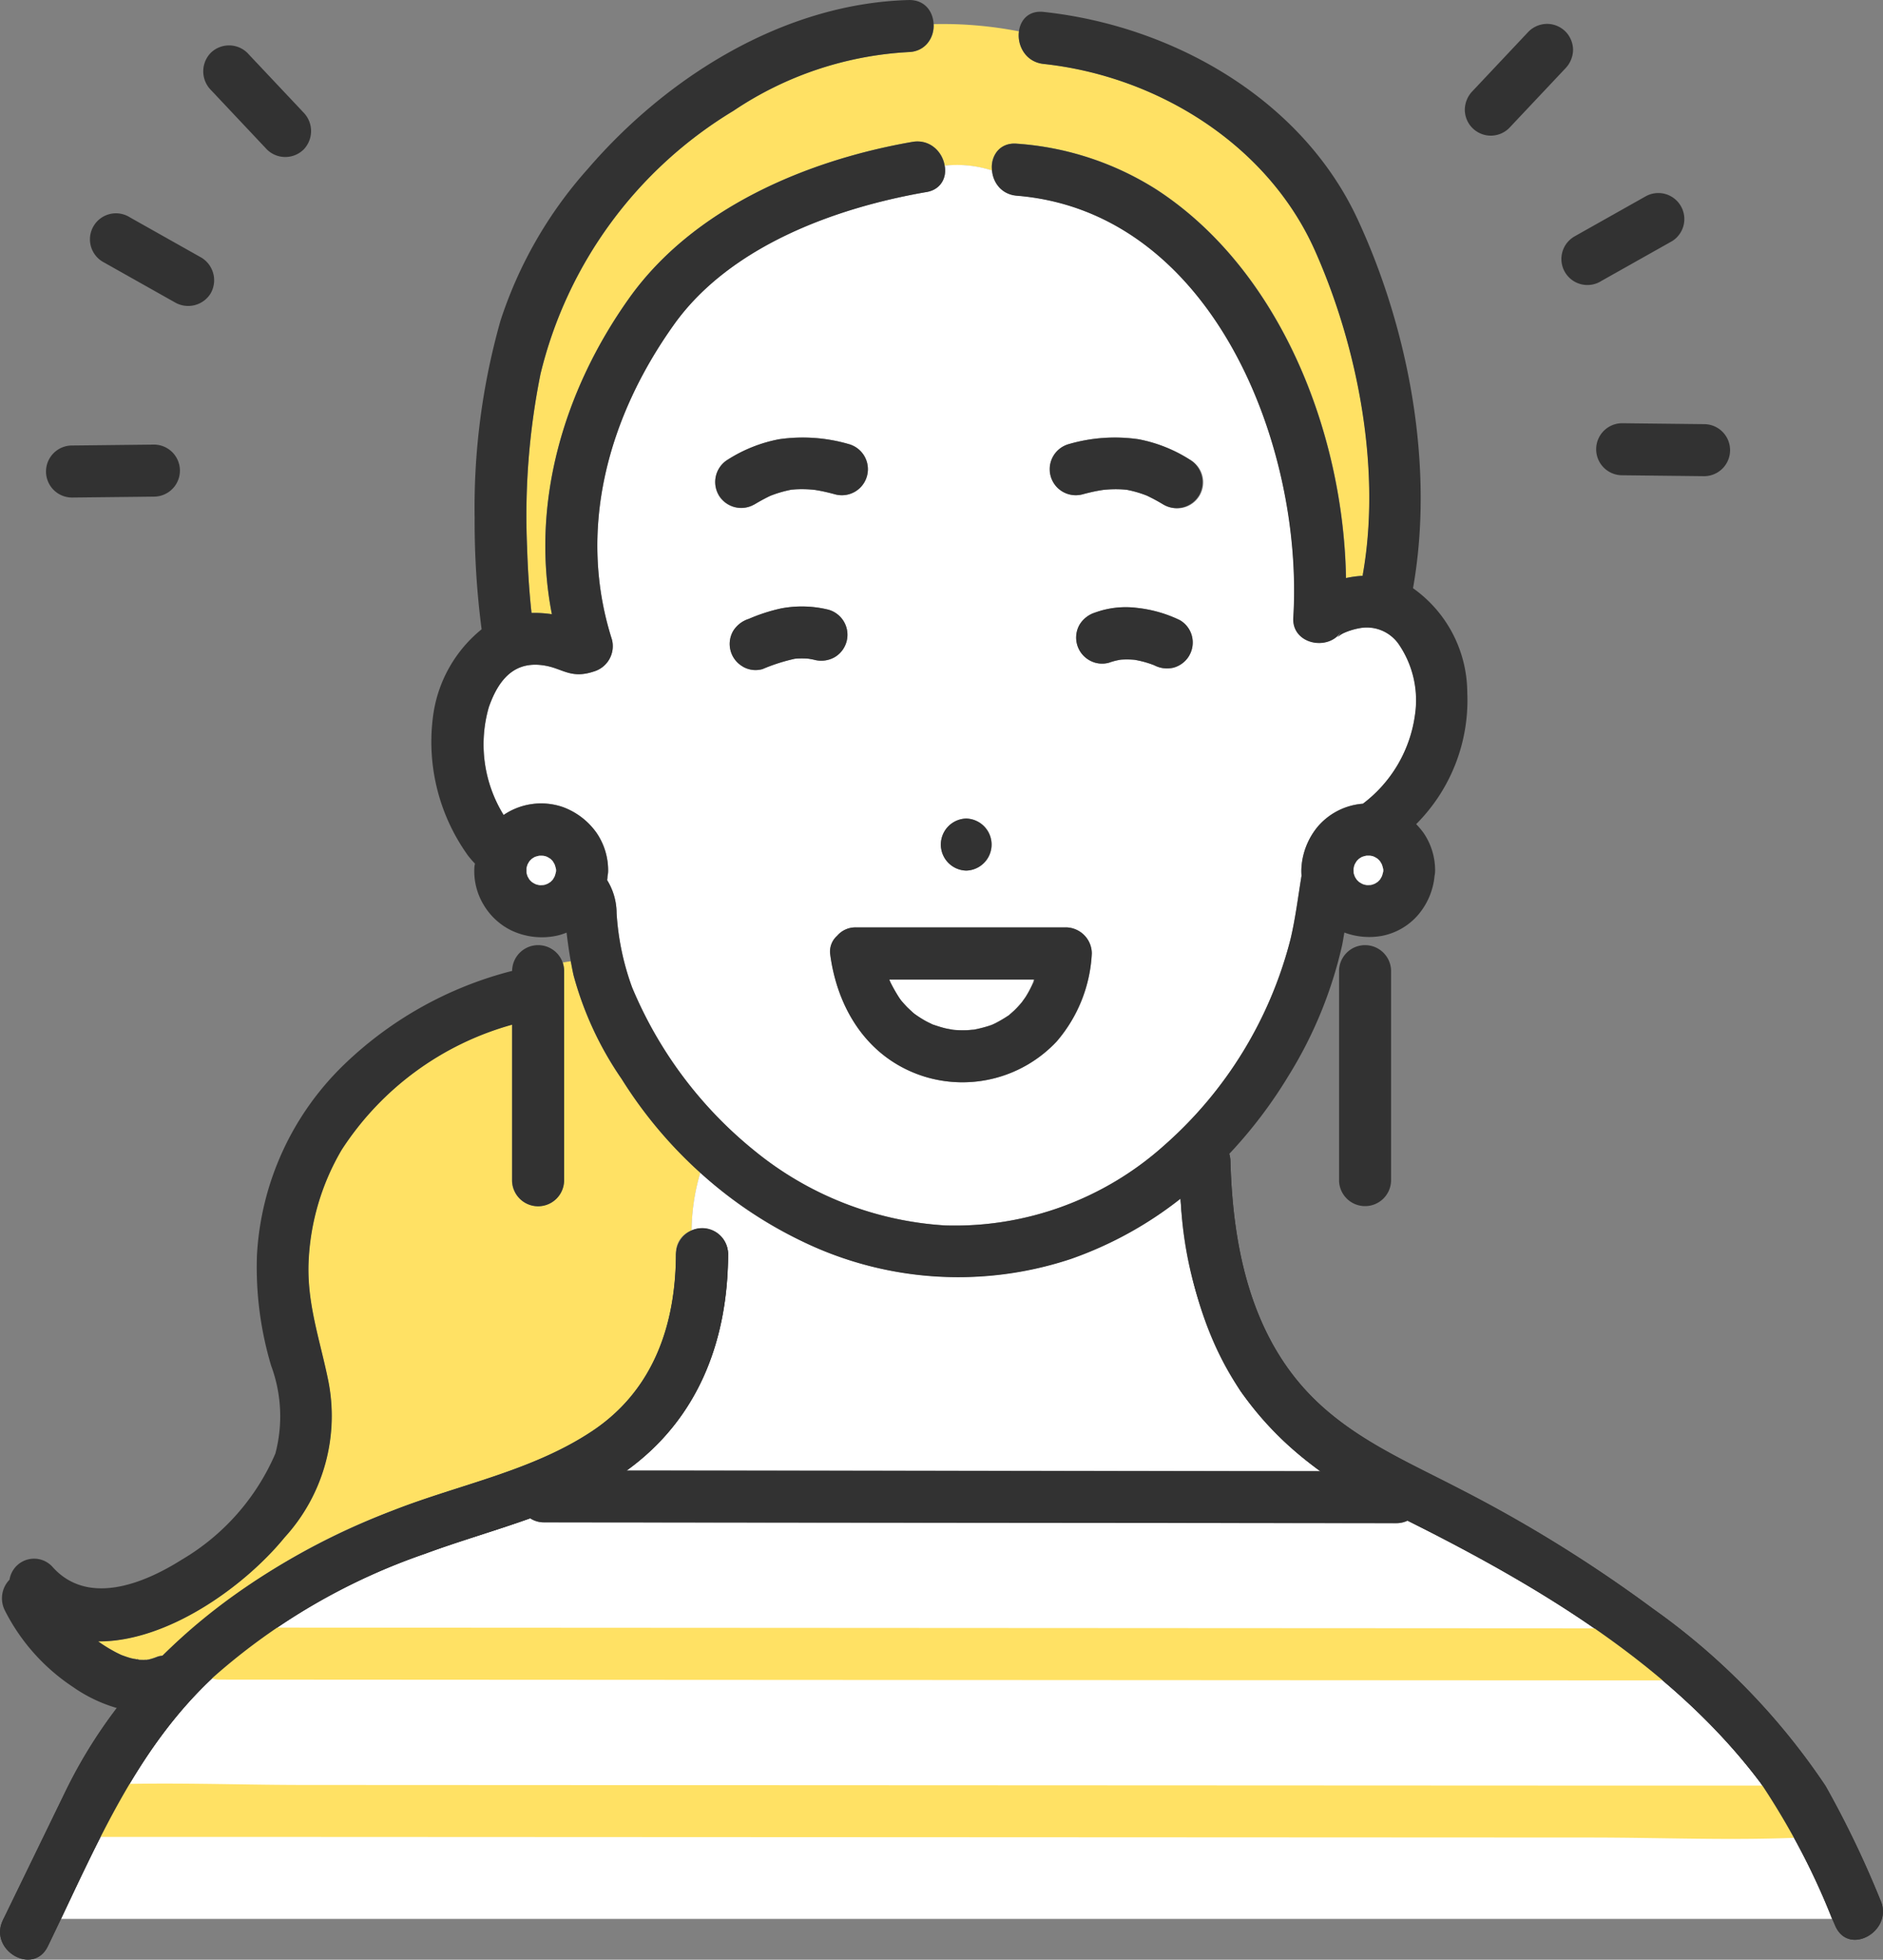
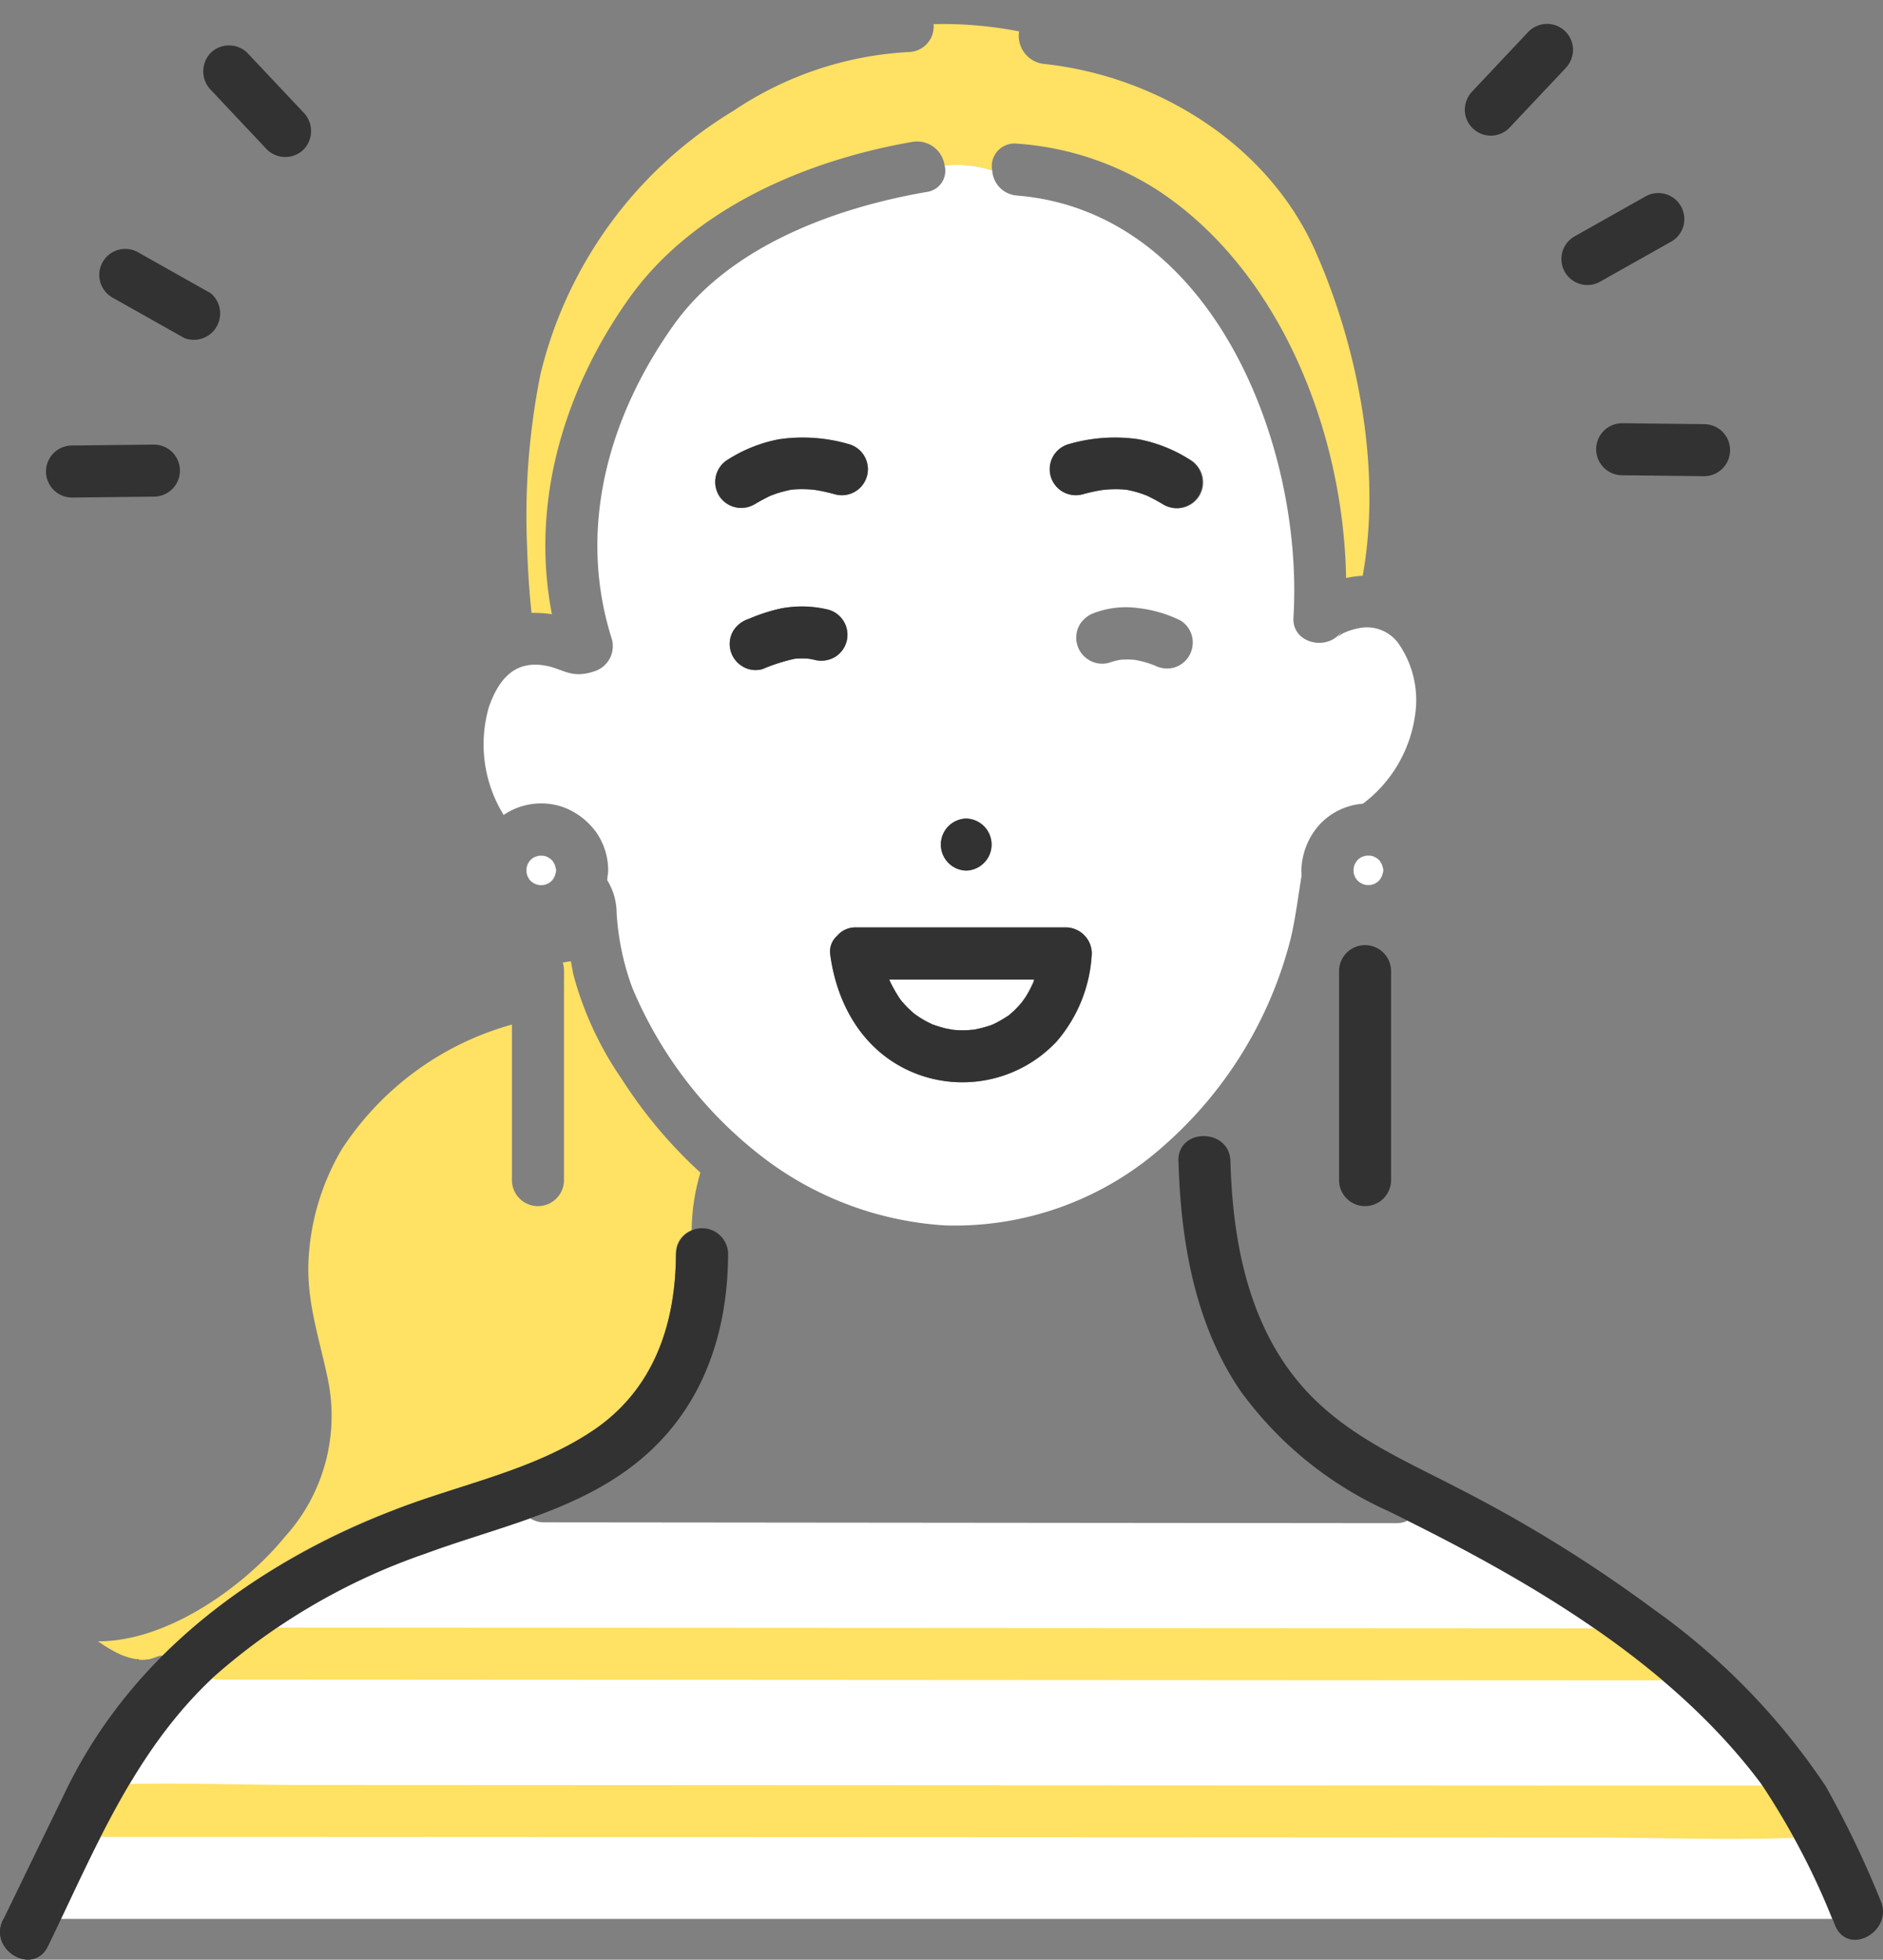
<svg xmlns="http://www.w3.org/2000/svg" width="107.845" height="112.184" viewBox="0 0 107.845 112.184">
  <rect x="0" y="0" width="107.845" height="112.184" fill="#808080" stroke="none" />
  <g id="Group_1562" data-name="Group 1562" transform="translate(-314.177 -339.989)">
    <path id="Path_662" data-name="Path 662" d="M326.063,483.488a.274.274,0,0,0,.038.009Z" transform="translate(-4.018 -48.509)" fill="#ffe164" />
-     <path id="Path_663" data-name="Path 663" d="M326.9,483.506a.512.512,0,0,0-.1,0C326.749,483.523,326.742,483.541,326.9,483.506Z" transform="translate(-4.257 -48.514)" fill="#ffe164" />
    <path id="Path_664" data-name="Path 664" d="M326.241,483.532c-.025-.01-.034-.011-.053-.018a.5.5,0,0,1-.068-.011A.809.809,0,0,1,326.241,483.532Z" transform="translate(-4.037 -48.513)" fill="#ffe164" />
    <path id="Path_665" data-name="Path 665" d="M326.974,483.505a.207.207,0,0,1,.054,0,.212.212,0,0,0-.042,0l-.008,0Z" transform="translate(-4.326 -48.513)" fill="#ffe164" />
    <path id="Path_666" data-name="Path 666" d="M391.1,424.69l.059.144.017.035a8.952,8.952,0,0,0,.5.874c.034.051.072.1.108.151l0,0c.111.126.218.252.336.372.1.1.211.2.318.3.035.032.071.061.109.091a6.483,6.483,0,0,0,.639.408c.122.068.25.124.375.188l.013.007.065.021c.23.077.457.152.694.207.151.035.305.054.455.089-.05-.012-.072-.016-.1-.021-.056-.01-.066-.013,0,0a1.566,1.566,0,0,0,.16.021,6.161,6.161,0,0,0,.717.013c.122-.005.245-.022.367-.028.034-.005.068-.011.1-.018a7.349,7.349,0,0,0,.743-.19c.042-.014.166-.06.244-.087s.179-.081.207-.1a7,7,0,0,0,.625-.366c.05-.032.08-.05.1-.063l.056-.052c.093-.081.187-.162.277-.247a5.932,5.932,0,0,0,.427-.468c.036-.054.173-.237.2-.284.072-.112.139-.226.2-.342s.123-.242.183-.363l0-.007c.017-.045.035-.089.052-.134s.027-.106.044-.158Z" transform="translate(-26.002 -28.632)" fill="#fff" />
    <path id="Path_667" data-name="Path 667" d="M349.344,425.142v10.545a1.49,1.49,0,0,1-2.979,0v-8.943a17.063,17.063,0,0,0-9.764,7.168,13.8,13.8,0,0,0-1.893,6.458c-.085,2.341.646,4.409,1.111,6.667a10.306,10.306,0,0,1-2.484,9.06c-2.278,2.79-6.7,5.978-10.677,5.951a8.607,8.607,0,0,0,1.029.633c.09.047.183.089.273.134l.016.009c.181.066.361.131.546.183.122.033.259.05.389.077-.052-.019-.024-.028.106.021l.019,0c.089.005.179.007.267.005a1.01,1.01,0,0,0,.111-.014.318.318,0,0,1,.112-.005,3.242,3.242,0,0,0,.495-.155,1.086,1.086,0,0,1,.339-.071,38.333,38.333,0,0,1,13.255-8.329c3.781-1.476,7.928-2.245,11.349-4.523,3.5-2.333,4.783-6.081,4.794-10.156a1.355,1.355,0,0,1,.9-1.329,11.9,11.9,0,0,1,.5-3.308,26.853,26.853,0,0,1-4.514-5.372,19.292,19.292,0,0,1-2.755-5.94c-.057-.26-.1-.522-.146-.784a3.913,3.913,0,0,0-.467.074,1.573,1.573,0,0,1,.07.451Z" transform="translate(-2.867 -28.103)" fill="#ffe164" />
    <path id="Path_668" data-name="Path 668" d="M381.617,343.673a19.881,19.881,0,0,0-10.029,3.363,24.264,24.264,0,0,0-11.05,15.062,41.145,41.145,0,0,0-.769,9.925q.052,1.678.211,3.351c.013.136.03.272.044.408a6.552,6.552,0,0,1,1.166.073c-1.239-6.336.67-12.817,4.423-18.089,3.667-5.154,10.164-7.9,16.228-8.951a1.592,1.592,0,0,1,1.841,1.368,6.566,6.566,0,0,1,2.725.281,1.3,1.3,0,0,1,1.415-1.547,17.11,17.11,0,0,1,8.008,2.632c7.055,4.593,10.7,13.879,10.845,22.234a6.257,6.257,0,0,1,.962-.13c0-.021,0-.04,0-.06,1.073-6.011-.272-13.019-2.735-18.55-2.7-6.075-9.028-10-15.549-10.692a1.614,1.614,0,0,1-1.405-1.859,22.705,22.705,0,0,0-4.9-.417A1.461,1.461,0,0,1,381.617,343.673Z" transform="translate(-15.403 -0.705)" fill="#ffe164" />
    <path id="Path_669" data-name="Path 669" d="M381.361,355.8c-5.219.9-11.247,3.1-14.448,7.581-3.771,5.279-5.572,11.716-3.557,18.034a1.512,1.512,0,0,1-1.041,1.832c-1.266.422-1.75-.132-2.7-.322-1.8-.358-2.735.732-3.306,2.351a7.678,7.678,0,0,0,.838,6.174l.007.009a3.822,3.822,0,0,1,3.386-.455,4.077,4.077,0,0,1,1.946,1.494,3.794,3.794,0,0,1,.652,2.132,1.374,1.374,0,0,1-.032.316c-.007.081-.012.163-.024.244a3.6,3.6,0,0,1,.541,1.885,14.977,14.977,0,0,0,.886,4.248,23.769,23.769,0,0,0,7.037,9.378,19.085,19.085,0,0,0,10.9,4.256,17.956,17.956,0,0,0,12.542-4.584,23.441,23.441,0,0,0,7.232-11.8c.275-1.154.423-2.347.613-3.517.007-.043.013-.083.019-.124a3.144,3.144,0,0,1,0-.53,4.09,4.09,0,0,1,.949-2.3,3.782,3.782,0,0,1,2.565-1.287,7.664,7.664,0,0,0,2.986-5.067,5.678,5.678,0,0,0-.954-4.111,2.232,2.232,0,0,0-2.079-.9,3.916,3.916,0,0,0-.986.275c-.485.206-.563.548-.17-.1-.731,1.2-2.87.777-2.776-.752.6-9.823-4.611-23.239-15.836-24.159a1.527,1.527,0,0,1-1.415-1.432,6.566,6.566,0,0,0-2.725-.281A1.225,1.225,0,0,1,381.361,355.8Zm-11.9,17.357a1.508,1.508,0,0,1,.534-2.038,8.368,8.368,0,0,1,2.93-1.166,9.462,9.462,0,0,1,4,.277,1.49,1.49,0,0,1-.792,2.873c-.3-.082-.606-.156-.913-.212l-.208-.036-.093-.011c-.073-.008-.147-.014-.22-.019a6.543,6.543,0,0,0-.712-.011c-.115,0-.229.016-.344.024a6.793,6.793,0,0,0-1.19.343l-.074.034q-.154.073-.3.152c-.195.1-.385.211-.574.324A1.514,1.514,0,0,1,369.458,373.158Zm5.5,9.424c-.109-.026-.22-.044-.33-.064a4.475,4.475,0,0,0-.793,0,10.339,10.339,0,0,0-1.851.592,1.446,1.446,0,0,1-1.147-.15,1.489,1.489,0,0,1-.534-2.038,1.62,1.62,0,0,1,.89-.684,9.991,9.991,0,0,1,1.856-.6,6.364,6.364,0,0,1,2.7.073,1.49,1.49,0,0,1,.356,2.723A1.562,1.562,0,0,1,374.955,382.582Zm21.459-.236a1.519,1.519,0,0,1-.89.684,1.572,1.572,0,0,1-1.105-.132,5.621,5.621,0,0,0-1.144-.317,4.931,4.931,0,0,0-.772-.007,3.728,3.728,0,0,0-.677.172,1.458,1.458,0,0,1-1.148-.15,1.489,1.489,0,0,1-.534-2.038,1.611,1.611,0,0,1,.89-.684,5.149,5.149,0,0,1,2.408-.262,7.441,7.441,0,0,1,2.438.7,1.474,1.474,0,0,1,.684.89A1.5,1.5,0,0,1,396.414,382.346Zm-6.893-12.115a9.462,9.462,0,0,1,4-.277,8.373,8.373,0,0,1,2.93,1.166,1.489,1.489,0,1,1-1.5,2.572c-.2-.119-.4-.234-.608-.342-.1-.052-.2-.1-.3-.15l-.061-.028a6.342,6.342,0,0,0-1.17-.334l-.026,0c-.119-.011-.238-.019-.358-.023a6.621,6.621,0,0,0-.716.016c-.071.005-.141.013-.211.019-.105.017-.211.032-.315.052-.291.056-.579.126-.865.2a1.49,1.49,0,1,1-.792-2.873Zm-.174,27.667a1.5,1.5,0,0,1,1.489,1.489,8.336,8.336,0,0,1-2.013,5.043,7.4,7.4,0,0,1-7.6,2c-3.192-1.012-4.967-3.835-5.375-7.041a1.21,1.21,0,0,1,.4-1.006c.011-.014.024-.026.035-.039h0a1.369,1.369,0,0,1,1.054-.443h12.01Zm-5.7-6.231a1.49,1.49,0,0,1,0,2.979A1.49,1.49,0,0,1,383.642,391.666Z" transform="translate(-14.13 -4.818)" fill="#fff" />
-     <path id="Path_670" data-name="Path 670" d="M374.194,446.035c-.013,4.97-1.7,9.445-5.81,12.409h1.348l26.267.025,12.137.011a18.422,18.422,0,0,1-4.579-4.572,22.431,22.431,0,0,1-3.441-11.037,21.722,21.722,0,0,1-6.3,3.462,20.484,20.484,0,0,1-15.06-.862,23.19,23.19,0,0,1-6.145-4.074,11.9,11.9,0,0,0-.5,3.308A1.472,1.472,0,0,1,374.194,446.035Z" transform="translate(-18.324 -34.281)" fill="#fff" />
    <path id="Path_671" data-name="Path 671" d="M396.578,471.426a1.488,1.488,0,0,1-.656.144l-6.063-.006-26.268-.025-16.464-.016a1.43,1.43,0,0,1-.8-.232c-1.991.715-4.043,1.3-6.011,2.025a35.893,35.893,0,0,0-12.118,7.054c-4.135,3.843-6.379,8.866-8.746,13.855H420.89a40.014,40.014,0,0,0-4.094-7.782C411.756,479.724,404.026,475.142,396.578,471.426Z" transform="translate(-1.782 -44.386)" fill="#fff" />
    <path id="Path_672" data-name="Path 672" d="M378.275,381.663c.189-.112.379-.222.574-.324q.15-.079.3-.152l.074-.034a6.794,6.794,0,0,1,1.19-.343c.115-.008.228-.019.344-.024a6.557,6.557,0,0,1,.712.011c.073.005.148.011.22.019l.093.011.209.036c.307.057.611.13.913.212a1.49,1.49,0,0,0,.792-2.873,9.461,9.461,0,0,0-4-.277,8.366,8.366,0,0,0-2.93,1.166,1.489,1.489,0,0,0,1.5,2.572Z" transform="translate(-20.909 -12.789)" fill="#323232" />
    <path id="Path_673" data-name="Path 673" d="M413.549,381.128a1.517,1.517,0,0,0-.534-2.037,8.371,8.371,0,0,0-2.93-1.166,9.461,9.461,0,0,0-4,.277,1.49,1.49,0,0,0,.792,2.873c.286-.077.573-.148.865-.2.1-.02.21-.035.315-.052.07-.007.14-.014.211-.019a6.628,6.628,0,0,1,.716-.016q.18.006.358.023l.026,0a6.342,6.342,0,0,1,1.17.334l.061.028c.1.048.2.1.3.15.207.107.408.222.608.342A1.506,1.506,0,0,0,413.549,381.128Z" transform="translate(-30.697 -12.789)" fill="#323232" />
    <path id="Path_674" data-name="Path 674" d="M378.042,395.871a1.446,1.446,0,0,0,1.147.15,10.34,10.34,0,0,1,1.852-.592,4.469,4.469,0,0,1,.793,0c.111.02.221.037.33.064a1.561,1.561,0,0,0,1.148-.15,1.49,1.49,0,0,0-.355-2.723,6.364,6.364,0,0,0-2.7-.073,9.99,9.99,0,0,0-1.856.6,1.62,1.62,0,0,0-.89.684,1.489,1.489,0,0,0,.534,2.038Z" transform="translate(-21.339 -17.73)" fill="#323232" />
-     <path id="Path_675" data-name="Path 675" d="M413.222,393.242a7.441,7.441,0,0,0-2.438-.7,5.149,5.149,0,0,0-2.408.262,1.612,1.612,0,0,0-.89.684,1.489,1.489,0,0,0,.534,2.037,1.458,1.458,0,0,0,1.148.15,3.733,3.733,0,0,1,.677-.172,4.931,4.931,0,0,1,.772.007,5.623,5.623,0,0,1,1.144.317,1.572,1.572,0,0,0,1.105.132,1.489,1.489,0,0,0,1.04-1.832A1.473,1.473,0,0,0,413.222,393.242Z" transform="translate(-31.473 -17.753)" fill="#323232" />
    <path id="Path_676" data-name="Path 676" d="M397.035,410.777a1.49,1.49,0,0,0,0,2.979A1.49,1.49,0,0,0,397.035,410.777Z" transform="translate(-27.523 -23.929)" fill="#323232" />
    <path id="Path_677" data-name="Path 677" d="M326.156,483.5c-.13-.049-.158-.04-.106-.021l.038.009A.5.5,0,0,0,326.156,483.5Z" transform="translate(-4.005 -48.501)" fill="#323232" />
    <path id="Path_678" data-name="Path 678" d="M326.923,483.5h0l.008,0a.319.319,0,0,0-.112.005A.514.514,0,0,1,326.923,483.5Z" transform="translate(-4.275 -48.512)" fill="#323232" />
    <path id="Path_679" data-name="Path 679" d="M314.342,506c-.835,1.717,1.732,3.229,2.572,1.5.254-.523.5-1.048.752-1.572h-3.291Z" transform="translate(0 -56.097)" fill="#323232" />
-     <path id="Path_680" data-name="Path 680" d="M472.694,505.936c.064.141.126.283.191.424.621,1.356,2.311.735,2.654-.424Z" transform="translate(-53.585 -56.097)" fill="#323232" />
-     <path id="Path_681" data-name="Path 681" d="M421.927,448.759a56.38,56.38,0,0,0-3.14-6.534,38.969,38.969,0,0,0-9.9-10.156,79.354,79.354,0,0,0-11.072-6.857c-3.079-1.6-6.265-2.941-8.688-5.519-3.344-3.561-4.294-8.507-4.425-13.236a1.577,1.577,0,0,0-.069-.41,26.479,26.479,0,0,0,3.369-4.429,24.312,24.312,0,0,0,3.1-7.533c.048-.236.083-.475.126-.712a4.083,4.083,0,0,0,2.176.186,3.653,3.653,0,0,0,2.042-1.19,4,4,0,0,0,.947-2.238,1.374,1.374,0,0,0,.032-.316,3.8,3.8,0,0,0-.652-2.132,4.533,4.533,0,0,0-.433-.515,10.027,10.027,0,0,0,2.927-7.536,7.355,7.355,0,0,0-3.107-5.971c1.232-6.93-.226-14.762-3.164-21.1-3.2-6.912-10.614-11.1-18-11.89-1.9-.2-1.889,2.778,0,2.979,6.521.7,12.845,4.617,15.549,10.692,2.462,5.531,3.808,12.539,2.735,18.55,0,.021,0,.039,0,.06a6.256,6.256,0,0,0-.962.13c-.146-8.355-3.79-17.641-10.845-22.234a17.11,17.11,0,0,0-8.008-2.632c-1.91-.156-1.9,2.823,0,2.979,11.225.919,16.438,14.335,15.836,24.159-.094,1.529,2.044,1.953,2.776.752-.393.644-.314.3.17.1a3.916,3.916,0,0,1,.986-.275,2.232,2.232,0,0,1,2.079.9,5.677,5.677,0,0,1,.954,4.111A7.664,7.664,0,0,1,392.288,386a3.782,3.782,0,0,0-2.565,1.287,4.09,4.09,0,0,0-.949,2.3,3.154,3.154,0,0,0,0,.53c-.006.042-.012.081-.019.124-.19,1.17-.338,2.363-.613,3.517a23.441,23.441,0,0,1-7.233,11.8,17.956,17.956,0,0,1-12.541,4.584,19.085,19.085,0,0,1-10.9-4.256,23.77,23.77,0,0,1-7.037-9.378,14.978,14.978,0,0,1-.886-4.248,3.6,3.6,0,0,0-.541-1.885c.013-.08.017-.162.024-.244a1.374,1.374,0,0,0,.032-.316,3.8,3.8,0,0,0-.652-2.132,4.077,4.077,0,0,0-1.946-1.494,3.822,3.822,0,0,0-3.386.455l-.007-.009a7.678,7.678,0,0,1-.838-6.174c.571-1.618,1.511-2.709,3.306-2.351.949.189,1.434.743,2.7.322a1.512,1.512,0,0,0,1.041-1.832c-2.015-6.318-.213-12.755,3.557-18.034,3.2-4.482,9.229-6.678,14.448-7.581,1.885-.327,1.086-3.2-.792-2.873-6.064,1.051-12.561,3.8-16.228,8.951-3.753,5.272-5.661,11.753-4.423,18.089a6.555,6.555,0,0,0-1.166-.073c-.015-.136-.031-.271-.044-.408q-.162-1.672-.211-3.351a41.145,41.145,0,0,1,.769-9.925,24.264,24.264,0,0,1,11.05-15.062,19.881,19.881,0,0,1,10.029-3.363c1.912-.053,1.92-3.032,0-2.979-7.13.2-13.81,4.37-18.367,9.665a24.3,24.3,0,0,0-5.006,8.7,39.27,39.27,0,0,0-1.478,11.3,47.261,47.261,0,0,0,.4,6.357,7.677,7.677,0,0,0-2.772,4.9,11.15,11.15,0,0,0,2,8.066,5.416,5.416,0,0,0,.389.446c-.007.058-.023.113-.029.173a3.725,3.725,0,0,0,.523,2.181,3.764,3.764,0,0,0,1.594,1.475,4.088,4.088,0,0,0,2.521.316,3.185,3.185,0,0,0,.639-.194c.1.821.22,1.639.4,2.441a19.29,19.29,0,0,0,2.755,5.94,25.037,25.037,0,0,0,10.66,9.446,20.484,20.484,0,0,0,15.06.862,21.721,21.721,0,0,0,6.3-3.462,22.431,22.431,0,0,0,3.441,11.037,18.422,18.422,0,0,0,4.579,4.572l-12.137-.011-26.267-.025h-1.348c4.107-2.964,5.8-7.439,5.81-12.409a1.49,1.49,0,0,0-2.979,0c-.011,4.075-1.291,7.823-4.794,10.156-3.421,2.278-7.567,3.047-11.349,4.523a38.333,38.333,0,0,0-13.255,8.329,1.086,1.086,0,0,0-.339.071,3.242,3.242,0,0,1-.494.155.21.21,0,0,1,.042,0,.207.207,0,0,0-.054,0c-.163.034-.156.017-.1,0a1.011,1.011,0,0,1-.111.014c-.089,0-.178,0-.267-.005l-.019,0c.019.007.028.009.053.019a.809.809,0,0,0-.121-.03.261.261,0,0,1-.038-.009c-.13-.027-.267-.044-.389-.077-.185-.052-.365-.117-.546-.183l-.016-.009c-.091-.045-.183-.087-.273-.134a8.608,8.608,0,0,1-1.029-.633c3.978.027,8.4-3.162,10.677-5.951a10.306,10.306,0,0,0,2.484-9.06c-.465-2.257-1.2-4.325-1.111-6.667a13.8,13.8,0,0,1,1.893-6.458,17.063,17.063,0,0,1,9.764-7.168v8.943a1.49,1.49,0,0,0,2.979,0V395.546a1.49,1.49,0,0,0-2.979,0v.023a21.515,21.515,0,0,0-9.586,5.326,16.4,16.4,0,0,0-5.029,10.962,19.675,19.675,0,0,0,.813,6.312,8.33,8.33,0,0,1,.242,5.03,13.02,13.02,0,0,1-5.364,6.077c-2.175,1.374-5.4,2.681-7.417.392a1.422,1.422,0,0,0-2.444.75,1.532,1.532,0,0,0-.258,1.781,11.433,11.433,0,0,0,3.879,4.354,8.545,8.545,0,0,0,2.536,1.217A28,28,0,0,0,318,442.5l-3.571,7.34h3.291c2.368-4.989,4.611-10.012,8.746-13.855a35.894,35.894,0,0,1,12.118-7.054c1.968-.729,4.02-1.31,6.011-2.025a1.43,1.43,0,0,0,.8.232l16.464.016,26.268.025,6.063.006a1.488,1.488,0,0,0,.656-.144c7.448,3.716,15.179,8.3,20.219,15.016a40.011,40.011,0,0,1,4.094,7.782h2.846A1.509,1.509,0,0,0,421.927,448.759ZM391.763,389.7c.017-.073.037-.146.06-.217s.075-.132.117-.2q.061-.065.125-.125c.064-.042.129-.081.2-.117s.144-.044.217-.06.158,0,.237,0,.146.037.218.06.132.076.2.117q.065.061.125.125c.042.064.081.128.117.2a2.617,2.617,0,0,1,.079.284c0,.017,0,.034,0,.052s0,.034,0,.052a2.616,2.616,0,0,1-.079.284c-.036.068-.075.133-.117.2q-.061.065-.125.125c-.064.041-.129.081-.2.117s-.144.044-.218.061-.158,0-.237,0-.146-.038-.217-.061-.132-.076-.2-.117q-.065-.061-.125-.125c-.042-.063-.081-.129-.117-.2s-.044-.144-.06-.218S391.76,389.775,391.763,389.7Zm-45.684.17a2.639,2.639,0,0,1-.079.285c-.036.067-.075.132-.117.2q-.061.065-.125.125c-.064.041-.129.081-.2.117s-.144.044-.217.061-.158,0-.238,0-.146-.038-.217-.061-.132-.075-.2-.117q-.065-.061-.125-.125c-.042-.063-.081-.129-.116-.2a2.26,2.26,0,0,1-.061-.218c0-.079,0-.158,0-.237a2.246,2.246,0,0,1,.061-.217c.036-.068.075-.132.116-.2q.061-.065.125-.125c.064-.042.129-.081.2-.117s.144-.044.217-.06.158,0,.238,0,.146.037.217.06.132.076.2.117q.065.061.125.125c.042.064.081.128.117.2a2.624,2.624,0,0,1,.079.284c0,.017,0,.034,0,.052S346.08,389.849,346.08,389.866Z" transform="translate(-0.055)" fill="#323232" />
    <path id="Path_682" data-name="Path 682" d="M361.426,414.78a2.614,2.614,0,0,0-.079-.284c-.036-.068-.075-.132-.116-.2q-.061-.064-.125-.125c-.064-.042-.129-.081-.2-.117s-.144-.044-.217-.06a2.373,2.373,0,0,0-.238,0c-.073.017-.146.037-.217.06s-.132.075-.2.117q-.065.061-.125.125c-.042.064-.081.128-.117.2a2.243,2.243,0,0,0-.061.217c0,.079,0,.158,0,.237a2.255,2.255,0,0,0,.061.218c.036.067.075.132.117.2q.061.065.125.125c.064.042.129.081.2.117s.144.044.217.061.158,0,.238,0,.146-.038.217-.061.132-.076.2-.117q.065-.061.125-.125c.042-.064.081-.129.116-.2a2.625,2.625,0,0,0,.079-.285c0-.017,0-.034,0-.052S361.427,414.8,361.426,414.78Z" transform="translate(-15.401 -25.017)" fill="#fff" />
    <path id="Path_683" data-name="Path 683" d="M431.6,415.489c.064.041.129.081.2.117s.144.044.217.061.158,0,.237,0,.146-.038.218-.061.132-.076.2-.117q.065-.061.125-.125c.042-.064.081-.129.117-.2a2.606,2.606,0,0,0,.079-.284c0-.017,0-.034,0-.052s0-.034,0-.052a2.608,2.608,0,0,0-.079-.284c-.036-.068-.075-.132-.117-.2q-.061-.064-.125-.125c-.064-.042-.129-.081-.2-.117s-.144-.044-.218-.06a2.361,2.361,0,0,0-.237,0c-.073.017-.146.037-.217.06s-.132.075-.2.117q-.065.061-.125.125c-.042.064-.081.128-.117.2s-.044.144-.06.217,0,.158,0,.237.037.146.06.218.075.132.117.2Q431.539,415.428,431.6,415.489Z" transform="translate(-39.592 -25.017)" fill="#fff" />
    <path id="Path_684" data-name="Path 684" d="M430.033,423.183V435.22a1.49,1.49,0,0,0,2.979,0V423.183A1.49,1.49,0,0,0,430.033,423.183Z" transform="translate(-39.164 -27.637)" fill="#323232" />
    <path id="Path_685" data-name="Path 685" d="M335.408,349.87a1.5,1.5,0,0,0,2.106,0,1.519,1.519,0,0,0,0-2.106l-2.827-3-.394-.419a1.5,1.5,0,0,0-2.106,0,1.519,1.519,0,0,0,0,2.106l2.827,3Z" transform="translate(-5.945 -1.325)" fill="#323232" />
-     <path id="Path_686" data-name="Path 686" d="M328.912,363.035a1.515,1.515,0,0,0-.534-2.038l-3.585-2.018-.506-.285a1.49,1.49,0,1,0-1.5,2.572l3.585,2.018.506.284A1.51,1.51,0,0,0,328.912,363.035Z" transform="translate(-2.665 -6.259)" fill="#323232" />
+     <path id="Path_686" data-name="Path 686" d="M328.912,363.035l-3.585-2.018-.506-.285a1.49,1.49,0,1,0-1.5,2.572l3.585,2.018.506.284A1.51,1.51,0,0,0,328.912,363.035Z" transform="translate(-2.665 -6.259)" fill="#323232" />
    <path id="Path_687" data-name="Path 687" d="M324.335,378.437l-4.1.046-.59.006a1.489,1.489,0,1,0,0,2.979l4.1-.045.59-.007a1.489,1.489,0,1,0,0-2.979Z" transform="translate(-1.343 -12.997)" fill="#323232" />
    <path id="Path_688" data-name="Path 688" d="M446.675,342.49a1.5,1.5,0,0,0-1.053-.436,1.519,1.519,0,0,0-1.053.436l-2.827,3-.394.418a1.556,1.556,0,0,0-.436,1.054,1.489,1.489,0,0,0,2.543,1.053l2.827-3,.394-.418a1.557,1.557,0,0,0,.436-1.053A1.517,1.517,0,0,0,446.675,342.49Z" transform="translate(-42.841 -0.698)" fill="#323232" />
    <path id="Path_689" data-name="Path 689" d="M451.544,361.719l3.585-2.017.506-.285a1.49,1.49,0,0,0-1.5-2.572l-3.585,2.018-.505.285a1.489,1.489,0,1,0,1.5,2.572Z" transform="translate(-45.678 -5.632)" fill="#323232" />
    <path id="Path_690" data-name="Path 690" d="M453.767,379.568l4.1.046.59.007a1.489,1.489,0,1,0,0-2.979l-4.1-.046-.59-.007a1.489,1.489,0,1,0,0,2.979Z" transform="translate(-46.683 -12.372)" fill="#323232" />
    <path id="Path_691" data-name="Path 691" d="M387.479,420.19a1.368,1.368,0,0,0-1.054.444h0c-.011.013-.024.025-.035.039a1.21,1.21,0,0,0-.4,1.006c.408,3.205,2.183,6.028,5.375,7.041a7.4,7.4,0,0,0,7.6-2,8.336,8.336,0,0,0,2.013-5.043,1.5,1.5,0,0,0-1.489-1.489h-12.01Zm10.1,3.271,0,.007c-.06.122-.118.244-.183.363s-.131.23-.2.342c-.03.047-.167.23-.2.284a5.944,5.944,0,0,1-.427.468c-.089.085-.183.166-.277.247l-.056.052c-.022.013-.052.031-.1.063a7,7,0,0,1-.625.366c-.028.015-.138.064-.207.1s-.2.073-.244.087a7.358,7.358,0,0,1-.743.19c-.033.007-.067.013-.1.018-.122.005-.245.023-.367.028a6.174,6.174,0,0,1-.717-.013,1.565,1.565,0,0,1-.16-.021c.024.005.047.009.1.021-.15-.035-.3-.054-.455-.089-.236-.055-.464-.13-.694-.207l-.065-.021-.013-.007c-.124-.064-.252-.12-.375-.188a6.487,6.487,0,0,1-.639-.408c-.037-.03-.073-.06-.109-.091-.108-.1-.216-.2-.318-.3-.118-.12-.226-.246-.336-.372l0,0c-.036-.05-.073-.1-.108-.151a8.949,8.949,0,0,1-.5-.874l-.017-.035-.059-.144h8.309c-.017.052-.025.107-.044.158S397.6,423.416,397.58,423.461Z" transform="translate(-24.273 -27.111)" fill="#323232" />
    <path id="Path_692" data-name="Path 692" d="M396.507,429.02c-.066-.013-.056-.01,0,0Z" transform="translate(-27.815 -30.093)" fill="#323232" />
    <g id="Group_1558" data-name="Group 1558" transform="translate(325.282 433.16)">
      <path id="Path_693" data-name="Path 693" d="M332.391,483.719l27.951.016,44.464.025,10.09.005a1.49,1.49,0,0,0,0-2.979l-27.951-.015-44.464-.025-10.09-.006a1.49,1.49,0,0,0,0,2.979Z" transform="translate(-330.953 -480.74)" fill="#ffe164" />
    </g>
    <g id="Group_1559" data-name="Group 1559" transform="translate(318.093 442.087)">
      <path id="Path_694" data-name="Path 694" d="M419.37,494.346l-9.72,0-23.345-.011-28.252-.013-24.44-.012c-3.956,0-7.955-.175-11.908-.005-.058,0-.116,0-.173,0a1.49,1.49,0,0,0,0,2.979l9.72,0,23.345.011,28.252.013,24.44.012c3.956,0,7.955.175,11.908.005.058,0,.116,0,.173,0a1.49,1.49,0,0,0,0-2.979Z" transform="translate(-320.093 -494.226)" fill="#ffe164" />
    </g>
    <g id="Group_1560" data-name="Group 1560" transform="translate(381.672 405.02)">
      <path id="Path_695" data-name="Path 695" d="M416.141,439.667c.126,4.568.929,9.329,3.561,13.172a21.168,21.168,0,0,0,8.455,6.863c7.781,3.813,16.036,8.513,21.326,15.565a43.178,43.178,0,0,1,4.285,8.206c.8,1.741,3.365.228,2.572-1.5a56.373,56.373,0,0,0-3.14-6.534,38.968,38.968,0,0,0-9.9-10.156,79.315,79.315,0,0,0-11.072-6.857c-3.079-1.6-6.265-2.941-8.688-5.519-3.344-3.561-4.295-8.507-4.425-13.236-.053-1.913-3.032-1.921-2.979,0Z" transform="translate(-416.14 -438.229)" fill="#323232" />
    </g>
    <g id="Group_1561" data-name="Group 1561" transform="translate(314.177 410.316)">
      <path id="Path_696" data-name="Path 696" d="M352.891,447.668c-.011,4.075-1.291,7.823-4.794,10.156-3.421,2.278-7.567,3.047-11.349,4.523-7.983,3.117-14.98,8.208-18.8,16.066l-3.6,7.408c-.835,1.717,1.732,3.229,2.572,1.5,2.672-5.491,4.929-11.18,9.5-15.427a35.894,35.894,0,0,1,12.118-7.054c3.886-1.44,8.1-2.3,11.523-4.761,4.113-2.965,5.8-7.442,5.817-12.414a1.49,1.49,0,0,0-2.979,0Z" transform="translate(-314.177 -446.23)" fill="#323232" />
    </g>
  </g>
</svg>